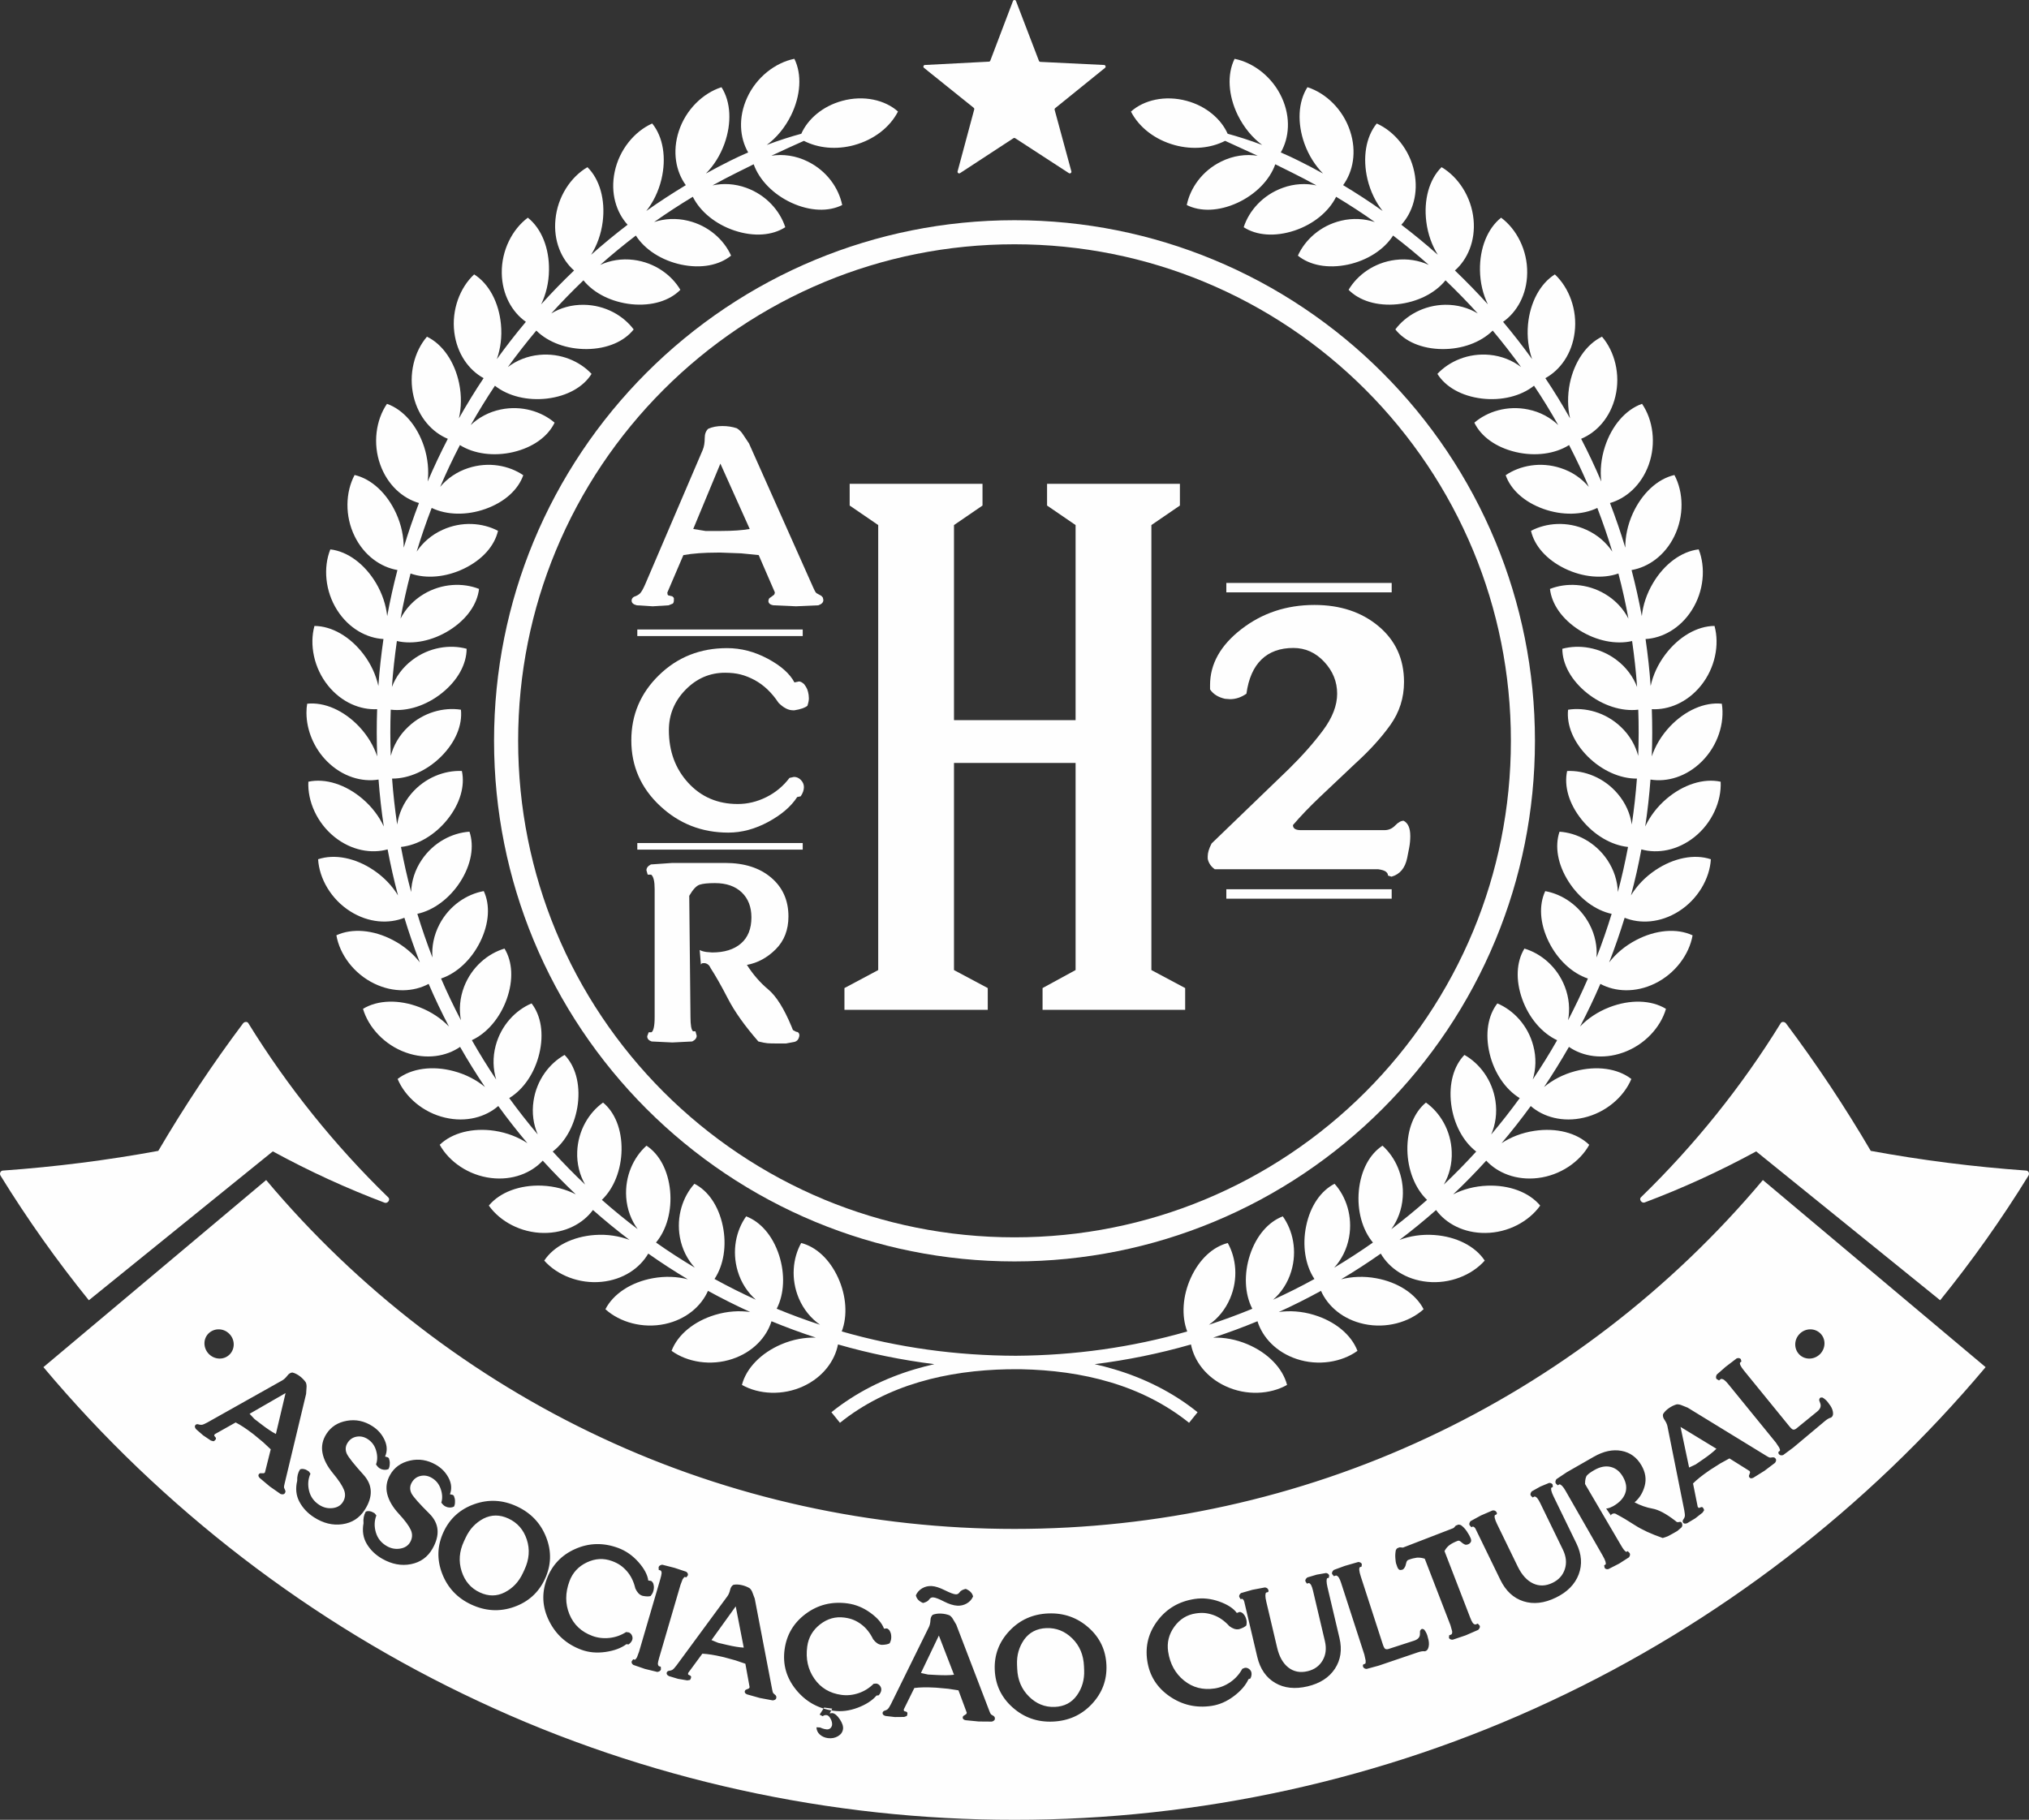
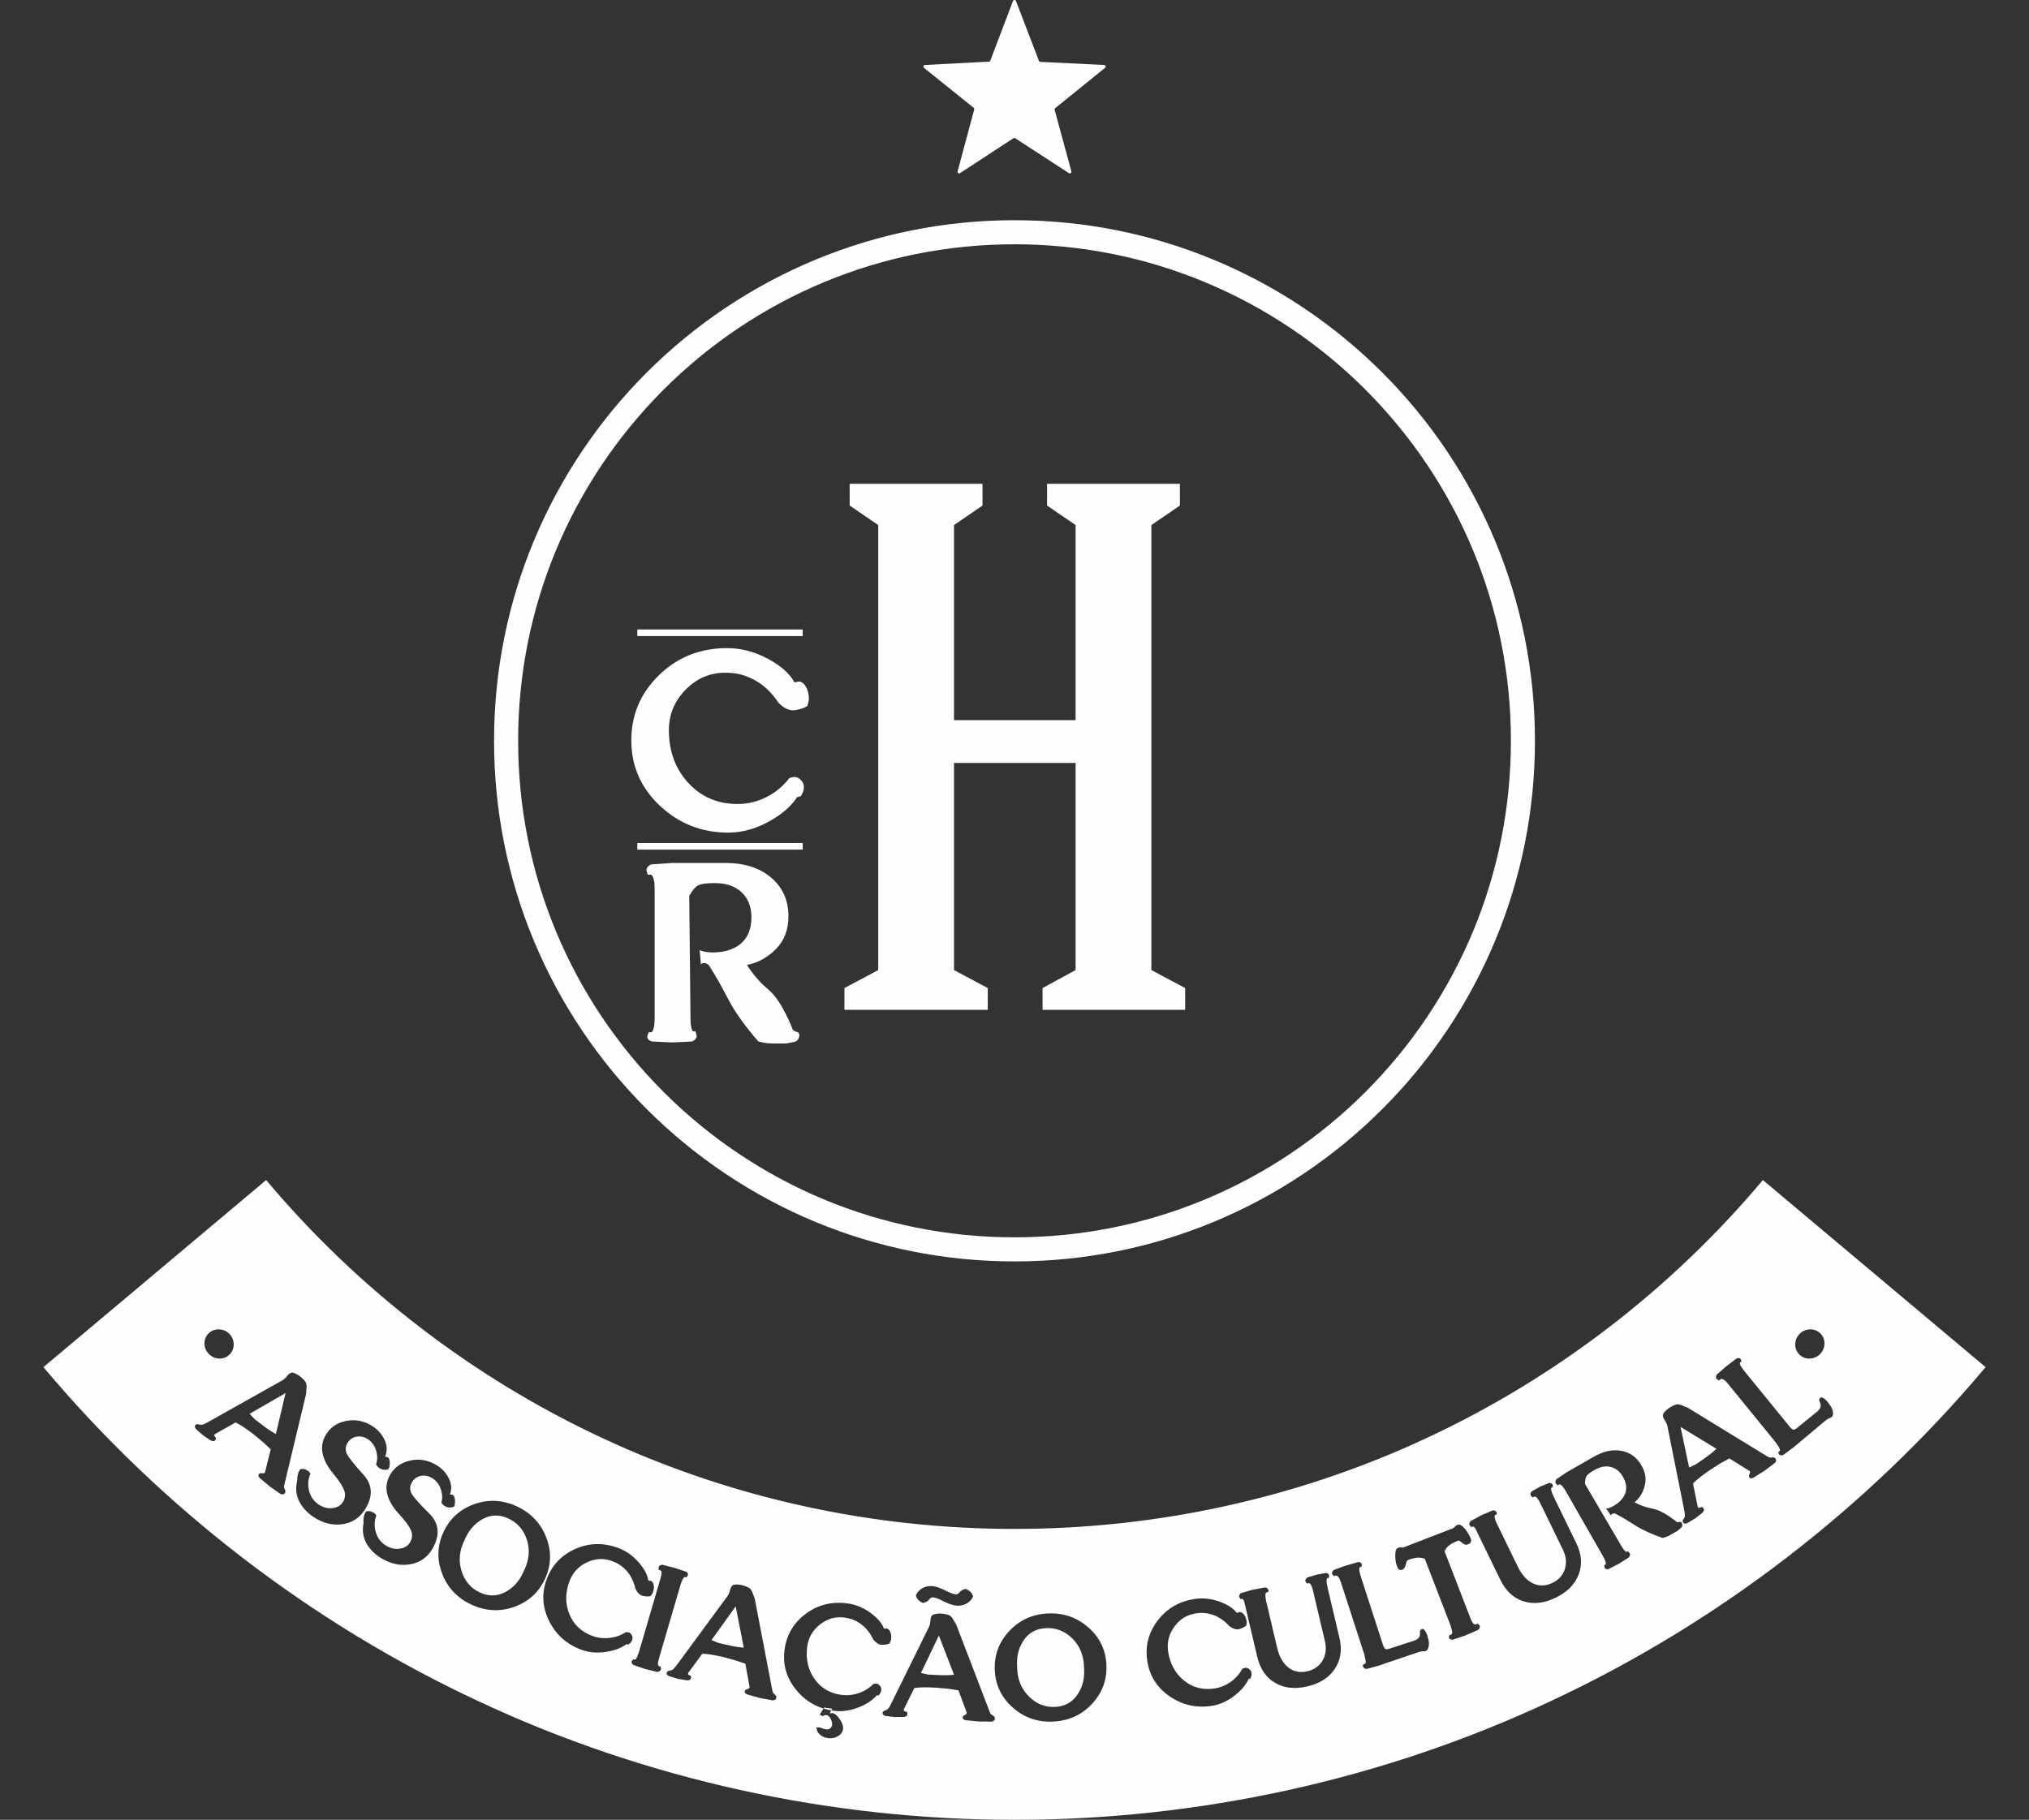
<svg xmlns="http://www.w3.org/2000/svg" xml:space="preserve" width="31.39mm" height="28.16mm" version="1.1" style="shape-rendering:geometricPrecision; text-rendering:geometricPrecision; image-rendering:optimizeQuality; fill-rule:evenodd; clip-rule:evenodd" viewBox="0 0 3124.82 2803.28">
  <rect x="0" y="0" width="3124.82" height="2803.28" fill="#333333" stroke="none" />
  <defs>
    <style type="text/css">
   
    .fil0 {fill:#FEFEFE}
    .fil1 {fill:#FEFEFE;fill-rule:nonzero}
   
  </style>
  </defs>
  <g id="Camada_x0020_1">
-     <path class="fil0" d="M1315.57 223.53c-27.89,7.58 -55.64,4.65 -77.51,-6.55 -14.54,6.59 -32.55,14.56 -50.12,22.92 17.84,-2.85 37.72,-0.26 56.16,8.96 29.37,14.46 47.62,40.85 52.96,67 -21,10.47 -49.26,9.74 -78.2,-3.52 -27.73,-12.84 -49.43,-34.84 -58.13,-59.3l-26.28 13.05c-12.48,6.24 -24.89,12.73 -37.11,19.51 16.28,-3.53 34.27,-2.73 52.01,3.73 30.75,11.12 51.84,35.37 60.04,60.67 -19.81,12.75 -47.97,15.16 -78.13,5.18 -28.85,-9.62 -52.78,-28.9 -64.25,-52.06 -20.32,12.27 -40.21,25.19 -59.59,38.92 15.85,-5.25 33.85,-6.41 52.1,-1.98 31.78,7.54 55.55,29.46 66.4,53.71 -18.25,14.81 -45.98,20.41 -77.07,13.78 -29.81,-6.41 -55.65,-22.92 -69.59,-44.7 -18.86,14.42 -37.2,29.5 -54.95,45.25 15.07,-6.97 32.99,-10.12 51.6,-7.74 32.37,4.08 58.38,23.15 71.91,46.07 -16.53,16.74 -43.5,25.35 -75.19,22.21 -30.32,-3.18 -57.8,-16.66 -74.06,-36.81 -17.14,16.41 -33.68,33.42 -49.61,51.03 14.22,-8.65 31.62,-13.65 50.38,-13.34 32.73,0.51 60.56,16.57 76.57,37.94 -14.55,18.42 -40.49,29.92 -72.25,30.25 -30.5,0.23 -59.35,-10.23 -77.69,-28.49 -15.25,18.21 -29.88,36.94 -43.76,56.19 13.19,-10.12 29.97,-17.01 48.59,-18.77 32.63,-3.1 62,9.82 80.26,29.28 -12.4,19.93 -36.95,34.19 -68.47,38.02 -30.22,3.57 -60.11,-3.7 -80.35,-19.76 -13.18,19.72 -25.57,39.96 -37.29,60.63 11.97,-11.5 27.9,-20.25 46.25,-24.04 32.03,-6.62 62.7,2.98 82.93,20.29 -10.16,21.19 -32.9,38.07 -63.82,45.35 -29.63,6.88 -60.11,2.92 -81.99,-10.81 -10.93,21.05 -21.09,42.5 -30.39,64.37 10.67,-12.79 25.48,-23.2 43.3,-28.98 31.1,-10.15 62.71,-3.96 84.67,11.03 -7.75,22.12 -28.5,41.42 -58.47,52.02 -28.6,10.14 -59.35,9.6 -82.6,-1.64 -8.52,22.18 -16.28,44.61 -23.09,67.34 9.22,-13.87 22.75,-25.88 39.88,-33.58 29.63,-13.58 61.84,-10.87 85.35,1.54 -5.27,22.9 -23.69,44.3 -52.36,58.18 -27.39,13.26 -57.89,16.15 -82.34,7.58 -5.94,22.96 -11.2,46.12 -15.42,69.45 7.59,-14.77 19.72,-28.25 35.84,-37.81 28.07,-16.75 60.36,-17.65 85.08,-7.92 -2.68,23.29 -18.61,46.69 -45.56,63.64 -25.75,16.21 -55.8,22.49 -80.96,16.62 -3.34,23.51 -6.02,47.12 -7.66,70.8 5.94,-15.55 16.45,-30.23 31.44,-41.56 26,-19.76 57.96,-24.23 83.63,-17.31 -0.1,23.47 -13.35,48.5 -38.25,68.39 -23.78,18.94 -52.96,28.51 -78.63,25.44 -0.86,23.73 -0.86,47.45 0.08,71.19 4.14,-16.07 13.01,-31.87 26.79,-44.74 23.6,-22.53 54.95,-30.5 81.22,-26.4 2.49,23.42 -8.1,49.82 -30.57,72.24 -21.62,21.45 -49.61,34.08 -75.45,33.86 1.72,23.64 4.39,47.28 7.83,70.75 2.42,-16.45 9.57,-33.12 21.7,-47.4 21.18,-24.94 51.34,-36.23 77.95,-35.06 5,23 -2.59,50.3 -22.56,75.06 -19.12,23.65 -45.57,39.32 -71.24,41.95 4.31,23.28 9.56,46.46 15.67,69.4 0.53,-16.57 5.78,-33.98 16.3,-49.48 18.25,-27.14 47.02,-41.68 73.54,-43.4 7.5,22.26 3.02,50.17 -14.04,76.99 -16.45,25.62 -40.99,44.1 -66.23,49.53 6.89,22.74 14.73,45.17 23.24,67.29 -1.28,-16.57 2.08,-34.39 10.78,-51.02 15.15,-28.99 42.02,-46.6 68.29,-51.29 9.91,21.27 8.53,49.53 -5.51,78.07 -13.44,27.31 -35.75,48.4 -60.29,56.59 9.39,21.82 19.63,43.26 30.65,64.28 -3.18,-16.28 -1.8,-34.41 4.91,-51.84 11.89,-30.52 36.69,-51.02 62.19,-58.56 12.22,20.03 14.04,48.24 3.28,78.2 -10.34,28.64 -30.15,52.06 -53.58,62.92 11.72,20.63 24.2,40.82 37.46,60.54 -4.9,-15.89 -5.59,-34.01 -0.78,-52.09 8.45,-31.66 30.75,-54.77 55.3,-65.11 14.38,18.57 19.28,46.46 11.89,77.39 -7.06,29.62 -24.21,55.07 -46.33,68.47 13.95,19.19 28.58,37.89 43.92,56.02 -6.64,-15.21 -9.3,-33.16 -6.46,-51.72 4.82,-32.33 24.55,-57.79 47.79,-70.8 16.37,16.92 24.29,44.1 20.42,75.66 -3.88,30.18 -18.09,57.45 -38.67,73.16 16.02,17.58 32.64,34.53 49.87,50.86 -8.28,-14.42 -12.93,-31.94 -12.15,-50.68 1.3,-32.64 18.09,-60.2 39.79,-75.61 18.1,14.98 28.95,41.2 28.51,72.94 -0.52,30.49 -11.63,59.07 -30.31,76.95 17.82,15.72 36.18,30.75 55.12,45.09 -9.83,-13.44 -16.38,-30.36 -17.66,-49.05 -2.24,-32.64 11.38,-61.75 31.26,-79.5 19.64,12.93 33.25,37.73 36.35,69.42 2.84,30.31 -5.09,59.93 -21.71,79.75 19.39,13.7 39.36,26.61 59.78,38.75 -11.28,-12.23 -19.64,-28.33 -22.99,-46.81 -5.77,-32.17 4.56,-62.61 22.39,-82.42 20.92,10.67 37.2,33.8 43.67,64.98 6.19,29.8 1.53,60.12 -12.75,81.65 20.84,11.45 42.02,22.09 63.63,31.94 -12.48,-10.93 -22.56,-26.04 -27.89,-43.97 -9.39,-31.39 -2.5,-62.78 13.01,-84.43 21.96,8.34 40.74,29.48 50.63,59.72 9.39,28.93 8.17,59.63 -3.61,82.6 21.88,9.04 44.18,17.31 66.74,24.67 -13.6,-9.47 -25.32,-23.34 -32.63,-40.57 -12.75,-30.14 -9.39,-62.14 3.6,-85.38 22.83,5.84 43.76,24.8 56.94,53.73 12.57,27.69 14.72,58.37 5.51,82.52 86.99,25.02 176.9,37.24 267.83,37.46l0.27 0 0.26 0c89.48,-0.57 178.01,-12.75 263.71,-37.41 -9.23,-24.2 -7.08,-54.87 5.51,-82.57 13.17,-28.93 34.18,-47.88 56.92,-53.7 12.99,23.21 16.45,55.25 3.6,85.35 -7.31,17.22 -18.94,31.1 -32.63,40.57 22.56,-7.36 44.86,-15.58 66.84,-24.63 -11.89,-23.01 -13.1,-53.71 -3.71,-82.63 9.91,-30.24 28.69,-51.38 50.65,-59.72 15.5,21.64 22.47,53.08 13.08,84.43 -5.34,17.96 -15.41,33.04 -27.98,43.97 21.61,-9.83 42.89,-20.46 63.64,-31.91 -14.3,-21.52 -18.94,-51.93 -12.74,-81.69 6.46,-31.18 22.82,-54.3 43.74,-64.98 17.83,19.81 28.16,50.24 22.32,82.46 -3.36,18.44 -11.72,34.53 -22.92,46.81 20.33,-12.18 40.3,-25.1 59.69,-38.74 -16.54,-19.87 -24.55,-49.53 -21.71,-79.8 3.1,-31.7 16.7,-56.49 36.43,-69.42 19.81,17.75 33.5,46.9 31.17,79.55 -1.28,18.69 -7.83,35.61 -17.56,49.05 18.86,-14.35 37.28,-29.42 55.02,-45.1 -18.69,-17.92 -29.79,-46.5 -30.31,-76.99 -0.42,-31.74 10.43,-57.96 28.6,-72.94 21.7,15.41 38.5,42.96 39.7,75.61 0.78,18.73 -3.87,36.26 -12.14,50.68 17.31,-16.33 33.85,-33.28 49.86,-50.81 -20.5,-15.76 -34.79,-43.02 -38.58,-73.21 -3.87,-31.52 4.05,-58.73 20.42,-75.66 23.17,13.01 42.9,38.5 47.79,70.84 2.77,18.52 0.09,36.46 -6.55,51.72 15.34,-18.14 29.97,-36.82 43.92,-56.02 -22.03,-13.44 -39.25,-38.89 -46.32,-68.51 -7.41,-30.93 -2.5,-58.82 11.89,-77.39 24.54,10.34 46.93,33.46 55.29,65.11 4.91,18.09 4.13,36.26 -0.78,52.09 13.26,-19.71 25.83,-39.87 37.55,-60.5 -23.42,-10.9 -43.32,-34.32 -53.65,-62.96 -10.78,-29.91 -8.97,-58.17 3.26,-78.2 25.5,7.55 50.39,28.07 62.19,58.56 6.81,17.48 8.1,35.57 5,51.89 10.94,-21.06 21.18,-42.51 30.57,-64.3 -24.55,-8.26 -46.86,-29.32 -60.28,-56.62 -14.06,-28.54 -15.34,-56.79 -5.43,-78.03 26.17,4.65 53.13,22.31 68.28,51.3 8.7,16.57 11.98,34.39 10.69,50.97 8.61,-22.12 16.36,-44.56 23.33,-67.25 -25.33,-5.47 -49.86,-23.94 -66.24,-49.56 -17.13,-26.82 -21.61,-54.73 -14.04,-76.99 26.53,1.72 55.21,16.27 73.55,43.4 10.43,15.54 15.78,32.9 16.29,49.48 6.11,-22.91 11.28,-46.07 15.68,-69.4 -25.75,-2.63 -52.19,-18.3 -71.31,-41.95 -19.99,-24.76 -27.48,-52.06 -22.49,-75.06 26.61,-1.16 56.76,10.12 77.86,35.06 12.23,14.29 19.38,30.96 21.7,47.4 3.53,-23.47 6.12,-47.07 7.92,-70.75 -25.92,0.22 -53.92,-12.4 -75.53,-33.86 -22.48,-22.42 -32.98,-48.87 -30.48,-72.24 26.17,-4.1 57.52,3.87 81.21,26.4 13.69,12.87 22.56,28.67 26.78,44.74 0.87,-23.73 0.96,-47.45 0.09,-71.19 -25.67,3.07 -54.94,-6.5 -78.72,-25.44 -24.8,-19.89 -38.15,-44.92 -38.23,-68.39 25.65,-6.92 57.69,-2.45 83.62,17.31 14.98,11.33 25.58,26.01 31.52,41.56 -1.63,-23.68 -4.3,-47.29 -7.67,-70.8 -25.24,5.86 -55.29,-0.42 -81.04,-16.62 -26.86,-16.95 -42.8,-40.35 -45.47,-63.64 24.73,-9.73 57.01,-8.83 85.01,7.92 16.1,9.56 28.24,23.04 35.82,37.81 -4.22,-23.33 -9.39,-46.5 -15.41,-69.49 -24.37,8.61 -54.95,5.72 -82.34,-7.54 -28.59,-13.88 -47.02,-35.28 -52.28,-58.18 23.42,-12.41 55.64,-15.16 85.34,-1.59 17.15,7.74 30.66,19.76 39.89,33.63 -6.81,-22.74 -14.65,-45.21 -23.09,-67.34 -23.24,11.24 -54.08,11.79 -82.67,1.64 -29.97,-10.64 -50.73,-29.9 -58.48,-52.07 21.97,-14.94 53.67,-21.13 84.67,-10.98 17.91,5.72 32.64,16.24 43.32,28.98 -9.22,-21.87 -19.46,-43.31 -30.33,-64.41 -21.86,13.77 -52.35,17.73 -81.98,10.8 -30.91,-7.28 -53.74,-24.11 -63.9,-45.3 20.24,-17.31 50.9,-26.91 82.93,-20.29 18.43,3.75 34.27,12.54 46.25,24.04 -11.63,-20.68 -24.04,-40.96 -37.3,-60.68 -20.15,16.11 -50.12,23.38 -80.26,19.81 -31.61,-3.82 -56.08,-18.09 -68.56,-38.02 18.27,-19.46 47.71,-32.37 80.28,-29.33 18.69,1.77 35.47,8.66 48.57,18.82 -13.87,-19.25 -28.42,-37.99 -43.66,-56.19 -18.44,18.26 -47.29,28.76 -77.69,28.49 -31.87,-0.33 -57.71,-11.84 -72.25,-30.3 15.92,-21.31 43.83,-37.38 76.55,-37.94 18.69,-0.26 36.18,4.74 50.39,13.39 -15.94,-17.61 -32.56,-34.62 -49.7,-51.06 -16.27,20.18 -43.74,33.67 -74.05,36.84 -31.61,3.15 -58.64,-5.47 -75.18,-22.21 13.51,-22.92 39.52,-42.04 71.99,-46.07 18.6,-2.38 36.42,0.78 51.5,7.7 -17.74,-15.71 -36.09,-30.82 -54.95,-45.25 -13.95,21.79 -39.78,38.34 -69.49,44.75 -31.17,6.58 -58.91,1.04 -77.17,-13.78 10.94,-24.25 34.62,-46.17 66.4,-53.75 18.26,-4.44 36.35,-3.19 52.1,2.02 -19.28,-13.79 -39.27,-26.7 -59.59,-38.92 -11.45,23.16 -35.4,42.5 -64.16,52.06 -30.24,9.98 -58.4,7.58 -78.2,-5.18 8.17,-25.31 29.36,-49.59 60.11,-60.67 17.65,-6.46 35.74,-7.22 52.02,-3.73 -12.32,-6.78 -24.64,-13.31 -37.21,-19.51l-26.28 -13.05c-8.61,24.41 -30.39,46.46 -58.12,59.3 -28.85,13.26 -57.19,14 -78.2,3.48 5.34,-26.1 23.59,-52.53 52.97,-66.96 18.51,-9.22 38.32,-11.81 56.23,-8.91l-50.12 -23.01c-21.96,11.24 -49.69,14.17 -77.6,6.59 -30.84,-8.44 -55.21,-27.77 -67.43,-51.68 19.81,-17.82 52.62,-25.57 86.03,-16.45 30.15,8.18 52.89,28.12 62.87,50.6 15.59,4.22 34.62,10.24 53.22,17.31 -14.8,-10.9 -27.89,-26.49 -37.46,-45.65 -14.89,-30.36 -16.95,-63.04 -5.07,-87.06 29.45,5.89 58.46,28.24 72.85,59.98 13.96,30.62 11.28,61.75 -1.72,84.24 10.16,4.35 19.46,8.7 27.13,12.57 12.83,6.32 25.49,13 37.99,19.94 -11.89,-12.07 -21.96,-27.61 -28.6,-45.91 -11.45,-31.83 -9.91,-64.5 4.56,-87.11 28.69,9.18 54.95,34.57 65.72,67.7 10.5,31.86 4.48,62.35 -10.77,83.19 20.76,12.52 41.17,25.75 60.89,39.79 -10.51,-13.23 -18.78,-29.8 -23.34,-48.71 -7.84,-32.99 -2.76,-65.15 14.21,-86.04 27.39,12.22 50.74,40.4 57.79,74.45 6.9,32.77 -2.49,62.48 -19.89,81.52 19.3,14.73 38.08,30.14 56.15,46.24 -8.95,-14.33 -15.32,-31.7 -17.73,-51.02 -4.21,-33.59 4.4,-65.02 23.5,-83.93 25.84,15.16 45.91,45.73 49.27,80.4 3.28,33.2 -9.39,61.83 -28.68,78.75 17.48,16.8 34.45,34.2 50.73,52.15 -7.41,-15.29 -11.89,-33.15 -12.14,-52.66 -0.52,-33.8 11.54,-64.16 32.55,-80.82 24.11,17.91 40.74,50.46 40.14,85.25 -0.35,33.47 -16.03,60.42 -37.12,75.19 15.58,18.57 30.48,37.72 44.7,57.4 -5.6,-16.02 -8.09,-34.22 -6.29,-53.7 3.28,-33.68 18.62,-62.53 41.35,-76.77 21.87,20.45 34.87,54.63 30.48,89.21 -4.05,33.2 -22.49,58.27 -45.14,70.62 13.53,20.15 26.19,40.86 38.08,61.96 -3.79,-16.49 -4.23,-34.96 -0.36,-54.03 6.89,-33.11 25.41,-60.16 49.53,-71.83 19.55,22.76 28.76,58.19 20.59,92.07 -7.74,32.6 -28.85,55.43 -52.71,65.23 11.2,21.54 21.52,43.46 31,65.8 -1.97,-16.79 -0.34,-35.23 5.68,-53.74 10.51,-32.21 31.71,-56.97 57.1,-65.93 16.97,24.77 22.05,61.01 10.33,93.79 -11.36,31.52 -34.87,51.93 -59.68,59.03 8.7,22.65 16.62,45.55 23.6,68.81 -0.18,-16.92 3.53,-35.05 11.55,-52.79 14.13,-30.83 37.8,-53.09 64.07,-59.17 14.13,26.53 15.15,63.14 -0.18,94.35 -14.72,30.09 -40.39,47.75 -65.79,52.05 6.11,23.47 11.45,47.17 15.76,71.01 1.72,-16.82 7.4,-34.44 17.4,-51.2 17.31,-29.06 43.48,-48.52 70.18,-51.67 11.03,27.89 8.1,64.42 -10.67,93.74 -17.91,28.24 -45.47,42.97 -71.14,44.4 3.44,24.02 6.2,48.14 7.82,72.34 3.54,-16.53 11.11,-33.42 22.92,-48.96 20.5,-26.96 48.57,-43.41 75.45,-43.58 7.92,28.93 0.95,64.86 -20.93,91.94 -21.01,26.05 -49.87,37.67 -75.63,36.3 0.87,24.24 0.87,48.49 -0.08,72.72 5.42,-16.05 14.72,-31.98 28.08,-46.16 23.33,-24.5 53.05,-37.81 79.83,-34.96 4.65,29.59 -6.11,64.43 -30.83,88.93 -23.69,23.63 -53.66,32.08 -79.06,27.89 -1.81,24.16 -4.47,48.27 -8.09,72.26 7.15,-15.33 18.17,-30.18 32.98,-42.77 25.83,-21.91 56.92,-31.86 83.19,-26.17 1.46,29.92 -13.17,63.51 -40.39,85.22 -26.18,20.88 -56.93,25.96 -81.73,19.02 -4.4,23.82 -9.74,47.49 -16.03,70.92 8.79,-14.46 21.36,-27.98 37.55,-38.88 28.09,-18.89 60.11,-25.39 85.52,-16.82 -1.8,29.96 -20.15,61.7 -49.53,80.26 -28.32,17.91 -59.42,19.51 -83.26,9.87 -7.16,23.21 -15.08,46.16 -23.86,68.72 10.33,-13.39 24.37,-25.44 41.68,-34.44 29.97,-15.72 62.53,-18.56 86.81,-7.23 -5.16,29.54 -26.87,59.07 -58.14,74.27 -30.13,14.64 -61.23,12.75 -83.88,0.53 -9.56,22.26 -20.06,44.17 -31.26,65.65 11.71,-12.17 26.96,-22.6 45.14,-29.66 31.6,-12.24 64.25,-11.5 87.15,2.45 -8.36,28.81 -33.25,55.77 -66.06,67.34 -31.52,11.24 -62.18,5.95 -83.37,-8.74 -12.06,21.06 -24.8,41.69 -38.32,61.84 13,-10.85 29.27,-19.51 48.13,-24.5 32.73,-8.66 65.1,-4.35 86.3,12.1 -11.54,27.68 -39.19,51.68 -73.04,59.55 -32.63,7.68 -62.52,-0.96 -81.9,-17.86 -14.3,19.58 -29.28,38.7 -44.96,57.22 14.13,-9.3 31.35,-16.15 50.65,-19.02 33.41,-5.06 65.1,2.88 84.4,21.52 -14.47,26.22 -44.62,47.06 -79.15,51.16 -33.25,4 -62.01,-7.83 -79.49,-26.79 -16.28,17.92 -33.24,35.28 -50.9,51.93 15.07,-7.71 32.89,-12.57 52.35,-13.35 33.86,-1.29 64.43,9.99 81.65,30.66 -17.4,24.47 -49.53,41.9 -84.31,42.15 -33.5,0.39 -60.79,-14.54 -76.04,-35.3 -18.18,16.02 -36.95,31.39 -56.32,46.03 15.84,-5.99 34.1,-8.95 53.56,-7.55 33.68,2.38 62.96,17.01 77.69,39.41 -19.89,22.39 -53.74,36.22 -88.36,32.69 -33.34,-3.28 -58.82,-21.15 -71.74,-43.46 -19.8,13.95 -40.21,27.14 -61.06,39.57 16.46,-4.21 34.89,-5.11 54.08,-1.58 33.25,6.07 60.72,23.81 72.95,47.7 -22.3,20.12 -57.52,30.06 -91.54,22.79 -32.72,-6.93 -56.15,-27.52 -66.49,-51.12 -21.27,11.68 -42.96,22.56 -65.01,32.6 16.78,-2.37 35.22,-1.25 53.91,4.4 32.38,9.69 57.7,30.35 67.26,55.46 -24.38,17.56 -60.56,23.5 -93.53,12.57 -31.79,-10.55 -52.79,-33.55 -60.46,-58.19 -22.4,9.26 -45.14,17.7 -68.22,25.24 16.88,-0.51 35.15,2.68 53.06,10.3 31.09,13.21 53.99,36.55 60.72,62.56 -26.19,14.77 -62.72,16.71 -94.31,2.11 -30.48,-13.99 -48.75,-39.18 -53.66,-64.46 -48.49,13.99 -98.18,24.07 -148.31,30.36 9.98,2.24 19.99,4.86 29.79,7.78 46.34,13.7 90.78,35.66 128.68,66.27l-13.09 16.29c-35.66,-28.72 -77.44,-49.49 -121.52,-62.53 -44.19,-13.18 -90.43,-19.02 -136.86,-19.98l-6.19 0c-4.91,0.04 -9.82,0.04 -14.81,0.04 -46.34,0.95 -92.67,6.76 -136.85,19.94 -44.09,13.09 -85.87,33.81 -121.44,62.53l-13.17 -16.29c37.98,-30.61 82.33,-52.53 128.67,-66.27 9.91,-2.93 19.9,-5.54 29.88,-7.78 -50.12,-6.29 -99.91,-16.38 -148.4,-30.4 -4.9,25.32 -23.15,50.51 -53.57,64.5 -31.6,14.55 -68.2,12.66 -94.38,-2.15 6.71,-25.96 29.63,-49.31 60.71,-62.52 18.01,-7.68 36.17,-10.81 53.14,-10.34 -23.09,-7.54 -45.91,-15.94 -68.3,-25.2 -7.66,24.6 -28.68,47.67 -60.46,58.14 -32.98,10.98 -69.16,5.04 -93.45,-12.57 9.48,-25.06 34.8,-45.72 67.26,-55.46 18.69,-5.6 37.03,-6.72 53.83,-4.35 -22.04,-10.07 -43.75,-20.93 -65.01,-32.6 -10.34,23.6 -33.78,44.19 -66.5,51.12 -34.01,7.23 -69.25,-2.67 -91.45,-22.79 12.22,-23.89 39.7,-41.68 72.94,-47.74 19.2,-3.48 37.64,-2.59 54,1.62 -20.84,-12.43 -41.16,-25.62 -60.97,-39.61 -12.92,22.35 -38.5,40.23 -71.74,43.5 -34.62,3.48 -68.55,-10.25 -88.45,-32.69 14.81,-22.4 44.01,-37.03 77.77,-39.44 19.46,-1.37 37.64,1.58 53.49,7.58 -19.29,-14.64 -38.07,-30.01 -56.24,-46.08 -15.32,20.81 -42.63,35.74 -76.13,35.35 -34.78,-0.3 -66.91,-17.68 -84.22,-42.15 17.13,-20.67 47.79,-31.99 81.56,-30.71 19.46,0.78 37.28,5.69 52.35,13.4 -17.57,-16.65 -34.53,-34.02 -50.89,-51.93 -17.49,18.95 -46.25,30.79 -79.49,26.79 -34.53,-4.14 -64.6,-24.94 -79.16,-51.2 19.3,-18.61 50.99,-26.54 84.49,-21.53 19.3,2.93 36.43,9.78 50.56,19.07 -15.68,-18.52 -30.66,-37.64 -44.88,-57.27 -19.46,16.95 -49.35,25.62 -81.98,17.91 -33.85,-7.87 -61.5,-31.87 -73.04,-59.59 21.27,-16.41 53.65,-20.76 86.3,-12.06 18.86,4.99 35.22,13.69 48.22,24.46 -13.51,-20.11 -26.35,-40.74 -38.33,-61.8 -21.18,14.69 -51.93,19.98 -83.44,8.74 -32.73,-11.63 -57.62,-38.54 -66.06,-67.34 22.92,-13.95 55.64,-14.69 87.16,-2.45 18.17,7.06 33.41,17.48 45.2,29.66 -11.29,-21.48 -21.7,-43.39 -31.26,-65.65 -22.74,12.22 -53.83,14.12 -83.89,-0.53 -31.35,-15.2 -53.06,-44.74 -58.22,-74.32 24.37,-11.28 56.93,-8.44 86.91,7.28 17.3,9 31.25,21.05 41.58,34.44 -8.77,-22.6 -16.69,-45.5 -23.75,-68.72 -23.95,9.65 -55.04,8.04 -83.29,-9.87 -29.46,-18.56 -47.79,-50.29 -49.6,-80.26 25.49,-8.57 57.54,-2.07 85.52,16.82 16.19,10.9 28.76,24.42 37.55,38.88 -6.2,-23.42 -11.54,-47.1 -16.02,-70.92 -24.81,6.94 -55.55,1.85 -81.64,-19.02 -27.22,-21.75 -41.86,-55.3 -40.4,-85.22 26.18,-5.68 57.35,4.26 83.1,26.14 14.9,12.61 25.92,27.47 33.07,42.85 -3.61,-23.99 -6.28,-48.15 -8.09,-72.31 -25.48,4.19 -55.46,-4.26 -79.15,-27.89 -20.66,-20.59 -31.69,-48.45 -31.86,-74.37l0 -1.08c0,-4.61 0.34,-9.09 1.1,-13.48 26.72,-2.85 56.42,10.46 79.76,34.96 13.35,14.18 22.74,30.11 28.08,46.16 -0.87,-24.23 -0.96,-48.48 -0.09,-72.72 -25.75,1.37 -54.6,-10.24 -75.63,-36.3 -21.78,-27.05 -28.85,-63.01 -20.93,-91.89 26.88,0.12 55.04,16.57 75.54,43.53 11.8,15.54 19.28,32.42 22.92,48.96 1.63,-24.2 4.38,-48.32 7.83,-72.34 -25.75,-1.42 -53.22,-16.16 -71.23,-44.4 -18.7,-29.33 -21.71,-65.85 -10.59,-93.69 26.7,3.1 52.79,22.56 70.19,51.62 9.98,16.75 15.59,34.37 17.39,51.2 4.31,-23.84 9.65,-47.53 15.76,-71.01 -25.39,-4.3 -51.16,-21.96 -65.88,-52.05 -15.33,-31.21 -14.21,-67.82 -0.09,-94.35 26.18,6.08 49.96,28.34 64,59.17 8.08,17.74 11.71,35.87 11.62,52.79 6.89,-23.21 14.9,-46.16 23.51,-68.81 -24.8,-7.1 -48.31,-27.52 -59.6,-59.03 -11.8,-32.73 -6.62,-69.03 10.34,-93.74 25.33,8.91 46.5,33.72 57.09,65.88 5.94,18.51 7.58,36.94 5.6,53.74 9.48,-22.3 19.9,-44.23 31,-65.75 -23.85,-9.83 -44.95,-32.68 -52.71,-65.28 -8.08,-33.85 1.04,-69.32 20.59,-92.02 24.2,11.63 42.64,38.67 49.53,71.78 3.96,19.07 3.44,37.55 -0.34,54.03 11.96,-21.09 24.53,-41.81 38.06,-61.96 -22.65,-12.35 -40.99,-37.42 -45.13,-70.62 -4.31,-34.58 8.61,-68.77 30.57,-89.19 22.66,14.22 38.07,43.11 41.25,76.79 1.9,19.42 -0.69,37.67 -6.29,53.7 14.22,-19.69 29.12,-38.85 44.7,-57.45 -21.09,-14.77 -36.68,-41.72 -37.12,-75.15 -0.51,-34.78 16.12,-67.38 40.14,-85.25 21.01,16.62 33.16,47.02 32.56,80.78 -0.18,19.55 -4.74,37.42 -12.07,52.71 16.28,-18 33.16,-35.4 50.72,-52.15 -19.37,-16.97 -32.03,-45.6 -28.67,-78.8 3.28,-34.62 23.33,-65.23 49.26,-80.35 19.04,18.85 27.74,50.33 23.51,83.88 -2.41,19.37 -8.87,36.68 -17.82,51.02 18.17,-16.06 36.85,-31.51 56.15,-46.24 -17.4,-19.04 -26.79,-48.75 -19.89,-81.47 7.07,-34.07 30.4,-62.28 57.79,-74.5 16.96,20.89 22.05,53.05 14.21,86.04 -4.56,18.9 -12.83,35.48 -23.33,48.74 19.8,-14.07 40.13,-27.26 60.88,-39.78 -15.25,-20.89 -21.18,-51.43 -10.76,-83.23 10.76,-33.08 37.11,-58.52 65.71,-67.66 14.47,22.58 16.01,55.25 4.56,87.07 -6.62,18.3 -16.62,33.85 -28.58,45.91 12.57,-6.94 25.14,-13.57 37.97,-19.94 7.68,-3.87 17.06,-8.22 27.14,-12.57 -13.01,-22.44 -15.67,-53.58 -1.63,-84.24 14.37,-31.69 43.39,-54.08 72.77,-59.98 11.89,24.02 9.81,56.7 -5.09,87.06 -9.47,19.21 -22.65,34.8 -37.46,45.65 18.6,-7.07 37.72,-13.09 53.22,-17.26 9.99,-22.53 32.72,-42.47 62.95,-50.65 33.33,-9.13 66.15,-1.37 85.95,16.42 -12.22,23.93 -36.59,43.26 -67.43,51.71z" />
    <path class="fil1" d="M995.62 574.21c73.98,-73.98 162.25,-133.57 260.28,-174.17 94.55,-39.19 198.07,-60.81 306.51,-60.81 108.51,0 212.02,21.62 306.51,60.81 98.08,40.6 186.36,100.19 260.26,174.17 73.89,73.89 133.4,162.22 174.05,260.39 39.18,94.52 60.72,198.09 60.72,306.56 0,108.52 -21.54,212.08 -60.72,306.6 -40.65,98.17 -100.16,186.49 -174.05,260.35 -73.89,74.01 -162.17,133.57 -260.26,174.22 -94.49,39.19 -198,60.81 -306.51,60.81 -108.44,0 -211.96,-21.62 -306.51,-60.81 -98.03,-40.65 -186.29,-100.24 -260.28,-174.22 -73.8,-73.85 -133.4,-162.17 -174.05,-260.35 -39.09,-94.52 -60.7,-198.08 -60.7,-306.6 0,-108.47 21.61,-212.04 60.7,-306.56 40.65,-98.16 100.24,-186.49 174.05,-260.39zm274.47 -139.98l0 0c-93.52,38.79 -177.75,95.59 -248.19,166.09 -70.54,70.57 -127.38,154.81 -166.06,248.37 -37.28,89.99 -57.87,188.77 -57.87,292.47 0,103.73 20.59,202.51 57.87,292.56 38.67,93.53 95.52,177.74 166.06,248.33 70.44,70.44 154.68,127.29 248.19,166.09 90.01,37.29 188.79,57.88 292.31,57.88 103.6,0 202.38,-20.59 292.29,-57.88 93.62,-38.79 177.84,-95.61 248.28,-166.09 70.54,-70.59 127.29,-154.81 166.06,-248.33 37.28,-90.05 57.87,-188.83 57.87,-292.56 0,-103.7 -20.59,-202.48 -57.87,-292.51 -38.76,-93.53 -95.52,-177.76 -166.06,-248.33 -70.44,-70.5 -154.67,-127.33 -248.28,-166.09 -89.91,-37.34 -188.69,-57.93 -292.29,-57.93 -103.52,0 -202.3,20.59 -292.31,57.93z" />
    <path class="fil0" d="M1564.73 1.62l35.31 92.12c0.34,0.9 1.2,1.53 2.24,1.58l98.09 4.78c1.03,0.09 1.89,0.74 2.24,1.72 0.35,1.05 0,2.08 -0.78,2.72l-76.73 62.06c-0.78,0.64 -1.12,1.62 -0.87,2.58l25.75 94.78c0.26,1.04 -0.09,2.06 -0.96,2.68 -0.86,0.6 -1.97,0.64 -2.84,0.07l-82.68 -53.78c-0.86,-0.56 -1.88,-0.56 -2.75,0l-82.16 53.74c-0.87,0.61 -1.99,0.57 -2.85,-0.03 -0.87,-0.62 -1.2,-1.69 -0.96,-2.68l25.59 -95.3c0.26,-0.99 0,-1.94 -0.78,-2.59l-76.57 -61.53c-0.85,-0.64 -1.11,-1.72 -0.78,-2.72 0.26,-0.99 1.12,-1.67 2.24,-1.72l98.53 -5.13c0.95,-0.03 1.81,-0.64 2.15,-1.58l34.88 -91.77c0.43,-0.99 1.28,-1.62 2.33,-1.62 1.1,0 1.97,0.6 2.32,1.62z" />
-     <path class="fil0" d="M1888.64 897.98l254.66 0 0 14.51 -254.66 0 0 -14.51zm0 471.83l0 0 254.66 0 0 14.55 -254.66 0 0 -14.55z" />
    <path class="fil0" d="M981.5 969.68l254.75 0 0 10.12 -254.75 0 0 -10.12zm0 328.96l0 0 254.75 0 0 10.15 -254.75 0 0 -10.15z" />
    <polygon class="fil1" points="1308.56,778.75 1308.56,745.26 1513.14,745.26 1513.14,778.75 1469.22,808.82 1469.22,1109.38 1656.49,1109.38 1656.49,808.82 1612.56,778.75 1612.56,745.26 1817.15,745.26 1817.15,778.75 1773.23,808.82 1773.23,1494.3 1825.25,1522.04 1825.25,1555.54 1605.63,1555.54 1605.63,1522.04 1656.49,1494.3 1656.49,1175.25 1469.22,1175.25 1469.22,1494.3 1521.23,1522.04 1521.23,1555.54 1300.51,1555.54 1300.51,1522.04 1352.52,1494.3 1352.52,808.82 " />
    <path class="fil0" d="M2714.97 1817.78l343.03 288.21c-182.42,217.32 -412.44,394.48 -670.13,514.67 -257.42,120.74 -542.31,182.87 -825.47,182.61 -283.17,0.26 -568.07,-61.87 -825.4,-182.61 -257.67,-120.19 -487.72,-297.35 -670.13,-514.67l343.03 -288.21c140.81,167.77 318.48,304.45 516.64,396.9 198.18,92.88 416.58,140.64 635.85,140.51 219.34,0.13 437.66,-47.63 635.83,-140.51 198.25,-92.45 375.93,-229.13 516.73,-396.9zm-2276.41 482.63c-1.27,1.65 -3.42,1.99 -6.43,1.01l-16.6 -11.6 -15.5 -13.02c-2.22,-2.27 -2.65,-4.3 -1.28,-6.08l1.45 -1.15c0.93,-0.23 1.62,-0.26 2.07,-0.11l3.37 0.04c0.66,0.13 1.45,-0.3 2.39,-1.27l8.93 -35.64 -11.68 -10.94 -14.04 -11.61 -2.49 -1.92c-9.64,-7.39 -18.23,-13.03 -25.82,-16.92l-32.1 18.05 -0.89 1.58 -0.03 0.84 2.4 2.97c0.26,0.96 0.34,1.71 0.18,2.16l-1.23 1.6c-0.73,0.96 -1.55,1.54 -2.49,1.78l-3.98 -1.09 -11.96 -8.03 -10.87 -9.47c-2.04,-2.51 -2.42,-4.6 -1.14,-6.26 0.82,-1.07 2.04,-1.55 3.65,-1.44 2.57,0.84 4.7,1.14 6.37,0.93 1.68,-0.22 4.47,-1.39 8.35,-3.51l115.5 -64.91c2.69,-1.52 5.35,-4.02 7.99,-7.46 2.18,-2.87 4.7,-4.42 7.56,-4.69 3.97,0.97 7.86,2.91 11.67,5.83 3.68,2.83 6.72,6 9.11,9.54 0.97,2.43 1.31,5.06 1.04,7.87l-0.64 9.71 -33.19 138.52c-0.72,2.66 -0.99,4.62 -0.83,5.87l2.06 4.7 0.12 2.07 -1.02 2.06zm-13.67 -91.48l14.91 -62.99 -55.41 31.93 7.64 8.13 11.42 8.75c8.23,6.31 15.37,11.04 21.44,14.19zm136.78 116.98c-8.12,12.58 -19.59,19.93 -34.41,22.05 -14.83,2.11 -29.42,-1.45 -43.77,-10.72 -9.82,-6.33 -17.28,-14.31 -22.4,-23.93 -5.11,-9.63 -6.23,-20.39 -3.38,-32.26 -0.26,-6.77 1.18,-12.61 4.35,-17.52 2.14,-1.12 5.04,-1.04 8.67,0.24l2.58 1.39 2.45 1.58 2.36 3.39c-3.65,8.16 -4.38,16.87 -2.16,26.15 2.22,9.28 7.49,16.59 15.79,21.94 6.3,4.07 13.05,5.7 20.25,4.91 7.2,-0.8 12.5,-3.83 15.91,-9.12 3.81,-5.92 4.48,-12.12 1.99,-18.65 -2.49,-6.5 -8.16,-15.11 -17.03,-25.82 -8.86,-10.71 -14.28,-21.19 -16.22,-31.45 -1.94,-10.26 0.1,-20.04 6.1,-29.36 7.07,-10.95 17.54,-17.66 31.43,-20.11 13.88,-2.46 27.05,0.33 39.52,8.37 8.43,5.44 14.66,12.57 18.68,21.41 4.02,8.83 4.23,17.26 0.67,25.3l4.51 1.3 1.44 1.47c0.36,1.11 0.7,2.45 1.04,4 0.33,1.55 0.39,3.33 0.17,5.33 -0.12,2.96 -0.79,5.38 -2.01,7.27 -3.18,1.33 -6.62,1.43 -10.34,0.28l-3.26 -1.56c-1.89,-1.22 -3.73,-3.22 -5.51,-5.96 2.35,-6.15 2.44,-13.14 0.27,-20.95 -2.17,-7.81 -6.53,-13.85 -13.08,-18.07 -5.42,-3.49 -11.07,-4.74 -16.97,-3.73 -5.9,1.01 -10.57,4.15 -13.98,9.44 -3.41,5.29 -3.83,10.9 -1.24,16.85 2.75,5.69 11.31,16.47 25.67,32.33 14.36,15.87 15.01,33.93 1.94,54.2zm104.42 59.68c-7.43,13.01 -18.48,20.97 -33.16,23.89 -14.69,2.92 -29.45,0.15 -44.29,-8.31 -10.14,-5.79 -18.04,-13.36 -23.66,-22.7 -5.63,-9.33 -7.34,-20 -5.14,-32.02 -0.63,-6.75 0.5,-12.65 3.38,-17.73 2.08,-1.23 4.98,-1.3 8.67,-0.23l2.65 1.24 2.54 1.45 2.54 3.26c-3.21,8.35 -3.45,17.09 -0.74,26.23 2.73,9.14 8.38,16.16 16.97,21.06 6.5,3.7 13.33,4.97 20.48,3.78 7.14,-1.18 12.26,-4.51 15.38,-9.97 3.49,-6.11 3.82,-12.35 0.98,-18.72 -2.84,-6.36 -8.97,-14.65 -18.41,-24.86 -9.45,-10.21 -15.4,-20.4 -17.91,-30.52 -2.5,-10.14 -1,-20.02 4.5,-29.66 6.46,-11.32 16.55,-18.58 30.28,-21.78 13.73,-3.21 27.03,-1.13 39.92,6.21 8.72,4.98 15.32,11.76 19.81,20.36 4.5,8.61 5.18,17.01 2.05,25.23l4.57 1.06 1.53 1.39c0.41,1.1 0.83,2.41 1.23,3.95 0.43,1.52 0.59,3.3 0.47,5.31 0.04,2.95 -0.5,5.4 -1.61,7.36 -3.1,1.5 -6.54,1.79 -10.31,0.84l-3.34 -1.38c-1.95,-1.11 -3.89,-3 -5.82,-5.65 2.01,-6.26 1.72,-13.24 -0.87,-20.93 -2.6,-7.69 -7.29,-13.47 -14.05,-17.32 -5.59,-3.2 -11.32,-4.13 -17.16,-2.81 -5.84,1.32 -10.32,4.72 -13.44,10.18 -3.12,5.47 -3.23,11.1 -0.32,16.89 3.05,5.53 12.18,15.83 27.39,30.89 15.21,15.06 16.84,33.06 4.89,54.01zm173.04 46.93c-9.68,20.78 -25.5,35.05 -47.47,42.84 -21.97,7.78 -43.96,6.55 -65.95,-3.7 -21.46,-9.99 -36.37,-25.87 -44.76,-47.61 -8.37,-21.75 -7.66,-43.15 2.15,-64.21 9.68,-20.78 25.49,-35.05 47.47,-42.84 21.96,-7.77 43.81,-6.6 65.53,3.51 21.6,10.06 36.63,25.95 45.11,47.66 8.48,21.71 7.78,43.16 -2.08,64.35zm-33.94 -9.11l2.57 -5.51c7.33,-15.75 8.52,-31.18 3.55,-46.31 -4.98,-15.12 -14.37,-25.91 -28.26,-32.38 -13.34,-6.21 -26.21,-6.17 -38.56,0.14 -5.94,3.18 -11.23,7.16 -15.79,11.99 -4.56,4.81 -8.41,10.62 -11.58,17.4l-2.66 5.7c-7.21,15.49 -8.38,30.85 -3.47,46.11 4.93,15.26 14.22,26.08 27.97,32.48 13.34,6.22 26.17,6.16 38.47,-0.18 12.32,-6.32 21.56,-16.14 27.76,-29.45zm200.42 29.28c-0.62,1.68 -1.81,3.63 -3.59,5.86 -2.74,0.9 -6.85,0.82 -12.36,-0.26l-1.26 -0.47c-3.94,-1.45 -7.24,-5.07 -9.9,-10.84 -2.54,-10.84 -6.97,-19.82 -13.28,-26.95 -3.16,-3.55 -6.48,-6.55 -9.98,-8.96 -3.5,-2.41 -7.71,-4.52 -12.63,-6.34 -12.92,-4.78 -25.87,-4.09 -38.85,2.05 -12.97,6.15 -21.89,15.84 -26.77,29.05 -6.59,17.84 -6.62,34.76 -0.07,50.76 6.55,15.99 18.33,27.13 35.33,33.41 8.29,3.07 17.05,4.11 26.27,3.13 9.23,-0.99 17.82,-4.01 25.75,-9.07l4.1 0.57c2.25,0.83 3.89,2.44 4.93,4.82 1.04,2.37 1.13,4.69 0.31,6.94 -0.94,2.53 -2.81,4.79 -5.61,6.79l-3.19 -0.47c-8.16,6.1 -18.94,10.1 -32.34,12.02 -13.41,1.91 -25.8,0.78 -37.18,-3.43 -22.48,-8.3 -39,-23.04 -49.56,-44.18 -10.55,-21.14 -11.81,-42.61 -3.76,-64.39 8,-21.64 22.65,-37.2 43.95,-46.65 21.29,-9.47 43.33,-9.98 66.1,-1.58 11.81,4.36 22.19,11.6 31.16,21.69 8.96,10.1 14.03,19.6 15.22,28.5l3.19 0.46 0.92 0.1c1.27,0.47 2.46,1.79 3.57,3.96 0.64,2.14 0.98,3.94 1,5.4 0.03,1.44 -0.16,3.14 -0.55,5.07l-0.89 3.03zm12.26 119.05c-0.6,2.02 -2.44,3.28 -5.55,3.77l-19.01 -4.63 -17.87 -6.16c-2.33,-1.61 -3.19,-3.5 -2.55,-5.66l2.29 -3.07 2.38 0.7c1,-0.18 2.13,-1.4 3.41,-3.68l3.24 -8.66 32.73 -111.93c1.13,-3.89 1.79,-6.78 1.95,-8.68 0.17,-1.91 -0.29,-3.4 -1.37,-4.51l-3.03 -0.88 -0.15 -4.26c0.59,-2.02 2.44,-3.27 5.55,-3.76l18.95 4.84 17.92 5.94c2.33,1.62 3.19,3.51 2.56,5.67l-2.31 3.07 -2.37 -0.69c-0.85,0.22 -2,1.51 -3.48,3.9l-3.17 8.43 -32.73 111.94c-1.3,4.45 -1.98,7.46 -2.05,9 -0.06,1.53 0.43,2.94 1.47,4.17l3.03 0.89 0.16 4.25zm177.68 44.04c-0.47,2.03 -2.29,3.24 -5.45,3.57l-19.9 -3.73 -19.49 -5.49c-2.96,-1.14 -4.18,-2.82 -3.66,-5.02l0.85 -1.64c0.76,-0.6 1.36,-0.91 1.83,-0.96l3.1 -1.35c0.65,-0.16 1.2,-0.88 1.65,-2.15l-6.55 -36.15 -15.14 -5.16 -17.57 -4.81 -3.06 -0.72c-11.82,-2.76 -21.98,-4.37 -30.5,-4.79l-21.82 29.67 -0.16 1.81 0.33 0.77 3.4 1.72c0.63,0.77 1.01,1.43 1.05,1.9l-0.46 1.97c-0.27,1.16 -0.79,2.04 -1.53,2.64l-4.08 0.66 -14.21 -2.4 -13.8 -4.15c-2.9,-1.44 -4.1,-3.19 -3.62,-5.23 0.31,-1.31 1.22,-2.25 2.74,-2.82 2.69,-0.3 4.75,-0.9 6.18,-1.78 1.44,-0.9 3.5,-3.12 6.17,-6.65l78.5 -106.72c1.81,-2.5 3.22,-5.86 4.2,-10.09 0.83,-3.49 2.48,-5.95 4.96,-7.38 4.03,-0.76 8.37,-0.58 13.04,0.51 4.53,1.06 8.6,2.71 12.22,4.94 1.88,1.83 3.29,4.07 4.19,6.75l3.41 9.12 26.82 139.88c0.44,2.72 1,4.62 1.66,5.7l3.81 3.42 0.96 1.84 -0.08 2.29zm-50.12 -77.73l-12.36 -63.55 -37.34 51.92 10.31 4.25 14.01 3.29c10.09,2.36 18.55,3.72 25.38,4.09zm226.99 -13.19c-0.25,1.78 -0.99,3.94 -2.24,6.5 -2.47,1.48 -6.51,2.29 -12.12,2.44l-1.33 -0.18c-4.16,-0.56 -8.16,-3.37 -12.01,-8.43 -4.85,-10.03 -11.12,-17.83 -18.83,-23.41 -3.85,-2.79 -7.75,-4.98 -11.7,-6.57 -3.94,-1.59 -8.51,-2.74 -13.71,-3.44 -13.66,-1.84 -26.15,1.64 -37.47,10.46 -11.32,8.82 -17.93,20.22 -19.82,34.16 -2.55,18.85 1.1,35.37 10.98,49.56 9.87,14.19 23.79,22.5 41.75,24.92 8.76,1.18 17.53,0.3 26.33,-2.67 8.79,-2.97 16.51,-7.77 23.15,-14.43l4.13 -0.35c2.37,0.33 4.32,1.53 5.85,3.62 1.53,2.1 2.14,4.34 1.81,6.71 -0.36,2.67 -1.69,5.29 -4.01,7.84l-3.21 0.25c-6.63,7.71 -16.29,13.98 -28.96,18.75 -12.66,4.79 -25.01,6.37 -37.03,4.74 -23.75,-3.22 -43.08,-14.01 -57.98,-32.33 -14.91,-18.35 -20.8,-39.02 -17.69,-62.04 3.11,-22.87 14.02,-41.22 32.74,-55.09 18.73,-13.87 40.14,-19.17 64.18,-15.92 12.47,1.69 24.18,6.49 35.13,14.39 10.95,7.9 17.97,16.08 21.05,24.5l3.21 -0.24 0.93 -0.11c1.33,0.19 2.79,1.22 4.34,3.1 1.1,1.96 1.81,3.64 2.16,5.05 0.33,1.4 0.52,3.1 0.56,5.07l-0.2 3.15zm-74.11 138.72c-0.63,4.61 -3.24,8.26 -7.83,10.96 -4.6,2.7 -9.8,3.66 -15.58,2.89 -4.75,-0.66 -8.82,-2.45 -12.19,-5.41 -3.37,-2.95 -5.15,-6.7 -5.29,-11.25l5.63 0.31 3.22 1.34c1.72,0.69 3.84,1.19 6.37,1.53 2.08,0.29 3.91,-0.11 5.49,-1.18 1.58,-1.07 2.68,-2.78 3.3,-5.11 0.42,-3.12 -0.31,-6.43 -2.17,-9.92 -1.87,-3.5 -3.92,-5.41 -6.14,-5.7 -2.23,-0.31 -4.27,0.24 -6.13,1.66l-4.65 -2.46 6.91 -10.85 12.47 1.69 -3.93 7.18 4.13 -0.35c3.71,0.5 7.53,3.66 11.42,9.49 3.9,5.81 5.55,10.88 4.98,15.18zm200.32 -204.38c-2.05,4.7 -5.32,8.31 -9.8,10.85 -4.49,2.53 -9.28,3.67 -14.36,3.4 -6.13,-0.33 -13.06,-2.51 -20.8,-6.51 -7.75,-4.01 -13.27,-6.1 -16.55,-6.29 -2.55,-0.13 -4.63,1.01 -6.25,3.35 -1.62,2.39 -4.72,4.13 -9.28,5.29 -6.32,-2.59 -10,-6.54 -11.07,-11.85 2.04,-4.61 5.27,-8.19 9.68,-10.77 4.41,-2.59 9.31,-3.74 14.7,-3.46 5.39,0.29 12.13,2.46 20.25,6.48 8.11,4.03 13.74,6.13 16.88,6.29 2.39,0.14 4.36,-0.96 5.9,-3.28 1.55,-2.33 4.68,-4.03 9.39,-5.14 6.31,2.59 10.08,6.47 11.31,11.63zm33.65 188.34c-0.11,2.09 -1.69,3.58 -4.73,4.47l-20.25 -0.17 -20.15 -1.97c-3.12,-0.62 -4.62,-2.05 -4.5,-4.29l0.54 -1.77c0.65,-0.72 1.19,-1.13 1.64,-1.26l2.81 -1.88c0.62,-0.27 1.03,-1.07 1.25,-2.4l-12.8 -34.43 -15.81 -2.42 -18.14 -1.64 -3.15 -0.16c-12.12,-0.66 -22.4,-0.45 -30.86,0.64l-16.28 33.04 0.17 1.82 0.45 0.69 3.66 1.1c0.75,0.65 1.23,1.22 1.36,1.69l-0.11 2.01c-0.06,1.2 -0.41,2.16 -1.05,2.88l-3.9 1.36 -14.4 0.14 -14.32 -1.66c-3.11,-0.92 -4.6,-2.42 -4.49,-4.52 0.08,-1.34 0.81,-2.43 2.2,-3.26 2.6,-0.76 4.52,-1.7 5.78,-2.84 1.25,-1.14 2.89,-3.67 4.9,-7.62l58.52 -118.86c1.35,-2.78 2.14,-6.34 2.37,-10.68 0.19,-3.58 1.38,-6.3 3.58,-8.13 3.82,-1.44 8.13,-2.04 12.91,-1.79 4.65,0.25 8.95,1.15 12.91,2.72 2.18,1.46 3.95,3.43 5.32,5.91l4.96 8.36 50.99 133c0.92,2.6 1.79,4.37 2.64,5.32l4.36 2.71 1.26 1.64 0.33 2.27zm-63.01 -67.7l-23.34 -60.39 -27.62 57.67 10.89 2.39 14.36 0.76c10.36,0.55 18.92,0.41 25.71,-0.43zm234.72 -14.69c0.94,22.91 -6.56,42.86 -22.51,59.86 -15.94,16.99 -36.04,26 -60.29,27 -23.65,0.97 -44.19,-6.29 -61.62,-21.76 -17.43,-15.48 -26.62,-34.82 -27.57,-58.03 -0.94,-22.9 6.56,-42.85 22.51,-59.85 15.94,-16.99 35.89,-25.98 59.84,-26.97 23.8,-0.98 44.45,6.23 61.95,21.63 17.5,15.4 26.74,34.77 27.69,58.12zm-34.32 7.49l-0.26 -6.06c-0.71,-17.36 -6.73,-31.62 -18.1,-42.77 -11.37,-11.15 -24.67,-16.43 -39.97,-15.8 -14.7,0.61 -26.12,6.55 -34.2,17.83 -3.82,5.55 -6.69,11.52 -8.52,17.89 -1.84,6.37 -2.6,13.31 -2.3,20.79l0.27 6.29c0.7,17.06 6.72,31.25 18.09,42.56 11.37,11.3 24.6,16.63 39.75,16.02 14.71,-0.61 26.08,-6.54 34.1,-17.82 8.04,-11.28 11.75,-24.25 11.15,-38.92zm250.19 -75.71c0.27,1.78 0.16,4.07 -0.32,6.88 -1.96,2.1 -5.61,4.02 -10.96,5.74l-1.33 0.2c-4.14,0.63 -8.78,-0.96 -13.89,-4.73 -7.47,-8.26 -15.68,-13.99 -24.65,-17.17 -4.48,-1.59 -8.84,-2.61 -13.07,-3.04 -4.23,-0.42 -8.94,-0.23 -14.12,0.56 -13.63,2.05 -24.64,8.9 -33.03,20.56 -8.39,11.65 -11.54,24.43 -9.44,38.36 2.85,18.79 11,33.64 24.45,44.48 13.46,10.85 29.15,14.91 47.07,12.2 8.75,-1.32 16.92,-4.64 24.53,-9.95 7.61,-5.32 13.66,-12.11 18.17,-20.36l3.86 -1.49c2.37,-0.36 4.59,0.26 6.64,1.84 2.06,1.58 3.27,3.55 3.62,5.92 0.4,2.67 -0.14,5.55 -1.64,8.66l-3.01 1.13c-4.21,9.27 -11.72,17.99 -22.53,26.13 -10.82,8.15 -22.22,13.13 -34.22,14.94 -23.69,3.58 -45.27,-1.34 -64.73,-14.76 -19.45,-13.42 -30.91,-31.62 -34.37,-54.58 -3.45,-22.81 1.87,-43.49 15.96,-62.06 14.09,-18.57 33.13,-29.68 57.13,-33.3 12.44,-1.88 25.03,-0.56 37.75,3.96 12.72,4.52 21.75,10.38 27.1,17.61l3.01 -1.13 0.86 -0.36c1.33,-0.21 3.02,0.38 5.03,1.73 1.61,1.58 2.77,2.99 3.49,4.25 0.71,1.25 1.36,2.83 1.95,4.71l0.7 3.07zm127.2 -70.21l-0.51 3.73 -2.4 0.57c-0.78,0.65 -1.14,2.15 -1.12,4.53 0.02,2.39 0.5,5.54 1.42,9.49l18.46 78.3c4.23,17.93 1.87,33.69 -7.09,47.27 -8.96,13.58 -23,22.62 -42.09,27.13 -19.39,4.57 -36.06,2.77 -49.99,-5.42 -13.93,-8.19 -23.09,-21.54 -27.46,-40.06l-18.25 -77.42 -0.67 -2.85c-0.25,-1.02 -0.6,-2.56 -1.09,-4.6 -0.51,-2.18 -1.61,-3.69 -3.3,-4.53l-2.36 0.56 -2.12 -3.57c-0.47,-1.97 0.46,-3.92 2.78,-5.85l17.52 -5.02 19.22 -3.64c2.69,0.29 4.43,1.45 5.22,3.5l0.45 1.93c-0.15,0.81 -0.41,1.36 -0.81,1.76l-2.82 0.67c-0.8,0.65 -1.24,2.18 -1.26,4.58 -0.02,2.38 0.46,5.54 1.39,9.48l16.7 70.86c3.3,14.01 9.09,24.22 17.38,30.65 8.29,6.44 18.12,8.31 29.5,5.63 10.35,-2.44 18.06,-7.94 23.12,-16.53 5.06,-8.57 6.24,-18.56 3.56,-29.92l-18.31 -77.65c-0.86,-3.64 -1.77,-6.39 -2.75,-8.24 -0.98,-1.85 -2.13,-3 -3.46,-3.45l-3.29 0.78 -2.22 -3.55c-0.47,-1.97 0.54,-3.94 3,-5.89l14.45 -4.3 14.4 -2.51c2.4,0.36 3.99,1.55 4.78,3.6zm151.13 92.6l0.89 3.49c1.6,4.92 2.01,9.35 1.25,13.33 -0.76,3.99 -2.34,6.39 -4.76,7.18l-1.28 0.41c-2.51,-0.45 -5.89,0.03 -10.17,1.42l-60.64 20.6 -18.67 5.11c-2.7,-0.08 -4.53,-1.12 -5.51,-3.18l-0.41 -1.99 0.8 -1.91 2.78 -0.91c0.72,-0.7 0.97,-2.36 0.75,-4.96l-1.98 -9.05 -35.96 -110.95c-1.02,-3.14 -2.11,-5.65 -3.28,-7.56 -1.17,-1.91 -2.61,-3.05 -4.31,-3.45l-3.41 1.11 -2.75 -3.36c-0.65,-1.99 0.25,-4.1 2.68,-6.3l16.89 -6.19 20.73 -6c2.71,0.07 4.55,1.12 5.52,3.18l-0.39 3.9 -2.57 0.83c-0.86,0.76 -1.18,2.32 -0.97,4.69 0.22,2.37 0.95,5.48 2.2,9.33l33.96 104.73c1.29,4 2.53,6.35 3.71,7.08 1.16,0.72 2.78,0.83 4.82,0.32l39.55 -12.82c6.12,-1.98 9.19,-5.42 9.18,-10.3l0.11 -4.76c0.73,-1.64 1.66,-2.65 2.8,-3.03 0.86,-0.28 2.06,0.04 3.62,0.96 2.15,2.76 3.75,5.78 4.83,9.06zm66.95 -149.22c1.23,3.21 0.49,5.83 -2.26,7.85l-1.6 0.86c-1.96,0.76 -3.65,0.94 -5.1,0.52l-3.07 -1.69 -3.47 -2.77c-1.48,-1.34 -2.95,-1.82 -4.41,-1.42 -5.17,1.99 -9.37,4.13 -12.57,6.42 -3.21,2.29 -5.88,5.45 -8.01,9.49l39.58 102.5c1.3,3.35 2.53,5.92 3.7,7.71 1.17,1.8 2.67,2.76 4.47,2.86l3.57 -1.38 2.92 3.22c0.76,1.95 -0.02,4.1 -2.33,6.44l-19.38 8.45 -19.82 6.68c-2.85,0.14 -4.8,-0.79 -5.89,-2.78l0.38 -4 3.35 -1.29c1.1,-0.91 1.49,-2.59 1.19,-5.04l-2.56 -9.13 -39.59 -102.5c-3.71,-1.29 -7.71,-1.85 -11.96,-1.65 -1.84,0.23 -3.86,0.61 -6.06,1.13 -2.21,0.54 -4.71,1.33 -7.51,2.42 -1.53,0.6 -2.59,2.33 -3.18,5.2 -0.57,2.88 -1.32,4.98 -2.26,6.3 -0.83,1.6 -1.98,2.78 -3.46,3.5l-2.26 0.39c-2.39,0.45 -4.27,-1.08 -5.61,-4.57 -0.98,-2.52 -1.63,-4.44 -1.99,-5.78 -0.35,-1.31 -0.69,-3.94 -1,-7.87 -0.32,-3.94 -0.08,-8 0.72,-12.17 0.68,-1.57 1.48,-2.61 2.41,-3.14l1.46 -0.56 2.1 -0.81 5 0.47 5.66 -2.18 67.49 -26.07 4.19 -1.62c0.85,-0.32 2.18,-1.63 4.01,-3.95l2.73 -1.06 1.06 -0.4c0.69,-0.27 2.05,-0.08 4.09,0.63 3.29,2.26 6.31,5.43 9.09,9.49 2.76,4.03 4.82,7.82 6.17,11.32zm126.04 -83.26l0.33 3.75 -2.22 1.08c-0.61,0.81 -0.65,2.36 -0.1,4.68 0.55,2.32 1.69,5.29 3.47,8.93l35.19 72.34c8.06,16.57 9.21,32.46 3.45,47.67 -5.76,15.21 -17.47,27.12 -35.11,35.7 -17.92,8.72 -34.57,10.61 -49.96,5.68 -15.39,-4.92 -27.25,-15.93 -35.58,-33.05l-34.79 -71.53 -1.27 -2.62c-0.46,-0.96 -1.15,-2.37 -2.07,-4.25 -0.98,-2.02 -2.38,-3.27 -4.21,-3.7l-2.19 1.07 -2.85 -3.03c-0.89,-1.81 -0.41,-3.92 1.42,-6.31l15.99 -8.74 17.96 -7.77c2.69,-0.32 4.64,0.45 5.85,2.27l0.88 1.78c0.02,0.83 -0.11,1.43 -0.41,1.9l-2.6 1.26c-0.65,0.82 -0.75,2.41 -0.24,4.74 0.52,2.34 1.67,5.32 3.44,8.96l31.85 65.46c6.29,12.93 14.2,21.62 23.69,26.09 9.5,4.45 19.5,4.13 30,-0.99 9.58,-4.65 15.88,-11.72 18.92,-21.2 3.06,-9.48 2.02,-19.48 -3.09,-29.98l-34.9 -71.72c-1.63,-3.37 -3.14,-5.85 -4.49,-7.45 -1.35,-1.58 -2.74,-2.46 -4.14,-2.61l-3.04 1.48 -2.95 -2.99c-0.89,-1.82 -0.34,-3.95 1.63,-6.41l13.16 -7.37 13.51 -5.61c2.42,-0.18 4.23,0.66 5.45,2.48zm198.75 58.76l0.63 1.54c0.73,2.47 0.27,4.54 -1.38,6.18l-5.92 5.03 -7.41 4.24c-3.25,1.86 -5.66,3.16 -7.23,3.88 -1.57,0.73 -4.21,1.64 -7.9,2.72 -17.66,-6.12 -31.97,-12.73 -42.94,-19.82 -10.97,-7.11 -20.12,-12.53 -27.44,-16.28 -2.19,-1.69 -4.43,-2.13 -6.73,-1.33l-1.36 0.78c-0.91,0.53 -1.27,1.25 -1.09,2.18l-7.56 -10.94c1.4,0.05 3.39,-0.4 5.95,-1.34l4.91 -2.3c9.63,-5.51 15.82,-12.15 18.59,-20 2.76,-7.84 1.58,-16.23 -3.51,-25.13 -4.73,-8.26 -11,-13.35 -18.84,-15.28 -7.84,-1.94 -16.27,-0.36 -25.24,4.78 -5.47,3.13 -9.22,5.83 -11.27,8.13 -2.04,2.29 -3.08,6.76 -3.1,13.34l55.42 94.54c3.57,6.25 6.36,9.62 8.33,10.03l1.95 -1.11 2.99 2.95c1.05,1.82 0.73,3.99 -0.95,6.5l-15.15 9.72 -16.63 8.49c-2.79,0.55 -4.73,-0.14 -5.85,-2.09l-0.62 -3.79 2.14 -1.22c0.56,-0.85 0.49,-2.39 -0.21,-4.67 -0.7,-2.27 -2.05,-5.17 -4.04,-8.65l-57.54 -100.49c-3.47,-6.07 -6.55,-9.33 -9.19,-9.72l-2.74 1.56 -2.92 -2.85c-1.07,-1.86 -0.77,-4.05 0.88,-6.6l16.11 -10.77 41.54 -23.78c14.94,-8.56 29.14,-11.59 42.57,-9.1 13.42,2.5 23.74,10.05 30.96,22.67 6.03,10.53 7.64,21 4.8,31.44 -2.83,10.42 -8.02,18.83 -15.59,25.24 9.13,4.79 18.36,8 27.67,9.67 9.32,1.64 20.93,7.82 34.81,18.52l2.85 2.25 3.32 -0.08c1.42,-0.82 2.73,-0.49 3.92,0.99zm144.74 -98.58c1.18,1.72 0.84,3.87 -1.04,6.43l-16.16 12.19 -17.18 10.71c-2.85,1.41 -4.91,1.19 -6.18,-0.66l-0.65 -1.74c0.07,-0.96 0.25,-1.62 0.54,-2l1.08 -3.2c0.33,-0.59 0.17,-1.47 -0.47,-2.67l-31.13 -19.51 -14.02 7.72 -15.38 9.75 -2.59 1.78c-10,6.88 -18.04,13.31 -24.09,19.32l7.24 36.11 1.23 1.34 0.79 0.28 3.55 -1.36c1,0.05 1.74,0.22 2.12,0.5l1.14 1.67c0.69,0.99 0.99,1.96 0.92,2.92l-2.26 3.45 -11.34 8.89 -12.36 7.41c-3.02,1.15 -5.12,0.88 -6.31,-0.85 -0.76,-1.11 -0.84,-2.42 -0.24,-3.92 1.59,-2.19 2.54,-4.11 2.86,-5.77 0.3,-1.67 0.06,-4.69 -0.76,-9.03l-26.01 -129.91c-0.63,-3.03 -2.17,-6.33 -4.63,-9.91 -2.04,-2.97 -2.75,-5.84 -2.12,-8.63 2.16,-3.48 5.21,-6.58 9.16,-9.3 3.83,-2.63 7.78,-4.54 11.89,-5.71 2.62,-0.16 5.23,0.32 7.81,1.44l9.03 3.62 121.46 74.39c2.31,1.5 4.09,2.37 5.35,2.61l5.1 -0.51 2 0.53 1.65 1.6zm-91.23 -15.3l-55.29 -33.66 13.22 62.57 10.1 -4.76 11.85 -8.14c8.54,-5.87 15.24,-11.2 20.12,-16.01zm171.26 -72.17l2.1 2.93c3.27,4.01 5.25,7.99 5.98,11.99 0.74,3.98 0.13,6.8 -1.84,8.41l-1.05 0.85c-2.5,0.5 -5.49,2.16 -8.98,4.99l-49.09 41.14 -15.55 11.51c-2.55,0.92 -4.65,0.6 -6.29,-0.97l-1.1 -1.71 0.05 -2.07 2.27 -1.84c0.41,-0.92 0.05,-2.55 -1.1,-4.91l-5.13 -7.71 -73.64 -90.43c-2.08,-2.56 -4.02,-4.52 -5.79,-5.87 -1.78,-1.35 -3.53,-1.9 -5.27,-1.65l-2.79 2.27 -3.76 -2.14c-1.33,-1.62 -1.26,-3.91 0.21,-6.85l13.52 -11.88 17.15 -13.1c2.54,-0.91 4.64,-0.59 6.29,0.97l1.05 3.78 -2.09 1.7c-0.53,1.02 -0.26,2.58 0.8,4.71 1.07,2.14 2.88,4.77 5.43,7.9l69.53 85.38c2.65,3.26 4.65,5.01 6.01,5.25 1.35,0.25 2.9,-0.23 4.61,-1.44l32.23 -26.25c5,-4.07 6.61,-8.37 4.84,-12.92l-1.61 -4.48c0.07,-1.79 0.58,-3.08 1.51,-3.83 0.7,-0.57 1.93,-0.71 3.71,-0.43 3.01,1.8 5.6,4.04 7.77,6.71zm-2460.96 -73.17c8.52,-8.74 8.26,-22.92 -0.62,-31.74 -8.69,-8.88 -22.9,-9.22 -31.77,-0.74 -8.79,8.48 -8.62,22.82 0.43,31.95 9.13,9.09 23.41,9.25 31.95,0.52zm2449.66 -32.47c-8.78,-8.48 -22.99,-8.14 -31.78,0.77 -8.79,8.79 -9.14,22.97 -0.6,31.74 8.52,8.7 22.9,8.54 32.03,-0.55 8.95,-9.14 9.12,-23.47 0.34,-31.95z" />
-     <path class="fil0" d="M2987.99 2002.95l-202.13 -163.59 -81.21 -65.71c-56.59,30.78 -114.02,56.96 -171.82,78.67 -1.97,0.73 -4.39,-0.18 -5.76,-2.15 -1.46,-1.99 -1.46,-4.4 0.09,-5.81 82.51,-80.15 155.11,-170.53 215.39,-268.36 0.77,-1.24 2.15,-1.86 3.78,-1.77 1.72,0.14 3.28,0.95 4.31,2.32 46.68,62.19 90.26,127.68 130.47,196.28 78.2,14.38 158.13,24.59 239.33,30.36 1.82,0.12 3.2,1.16 3.96,2.8 0.7,1.67 0.52,3.52 -0.51,5.17 -41.17,66.8 -86.56,130.87 -135.9,191.8zm-2649.03 -163.64l0 0 81.2 -65.71c56.76,30.96 114.37,57.27 172.25,79.11 1.98,0.72 4.4,-0.18 5.86,-2.15 1.37,-2.03 1.37,-4.4 -0.09,-5.82 -82.67,-80.23 -155.45,-170.78 -215.83,-268.74 -0.78,-1.24 -2.15,-1.9 -3.87,-1.77 -1.72,0.09 -3.19,0.95 -4.22,2.29 -46.68,62.22 -90.25,127.71 -130.47,196.31 -78.2,14.38 -158.12,24.59 -239.42,30.36 -1.8,0.12 -3.2,1.16 -3.88,2.8 -0.77,1.67 -0.6,3.52 0.43,5.17 41.17,66.8 86.65,130.87 135.9,191.8l202.14 -163.64z" />
-     <path class="fil1" d="M2171.96 1287.63c0,6.42 -0.61,12.74 -1.81,18.86 -1.2,6.22 -2.21,11.25 -3.01,15.26 -3.22,15.56 -11.25,25.1 -24.1,28.71l-5.42 -1.71c0,-2.3 -1.1,-4.31 -3.31,-6.02 -2.21,-1.7 -6.12,-2.91 -11.75,-3.71l-251.75 0c-6.02,-4.41 -9.64,-9.84 -10.84,-16.26l0 -3.61c0,-5.62 2.01,-12.24 6.02,-19.88l118.65 -114.43c20.88,-20.48 38.54,-40.46 53,-59.93 14.45,-19.47 21.68,-38.25 21.68,-56.31 0,-18.47 -6.63,-34.83 -19.88,-49.08 -13.25,-14.26 -29.11,-21.38 -47.58,-21.38 -20.48,0 -36.83,5.92 -49.08,17.76 -12.25,11.85 -19.98,29.42 -23.18,52.7 -8.03,5.62 -16.47,8.44 -25.31,8.44l-7.82 -0.61c-10.44,-2.41 -18.07,-7.23 -22.89,-14.45l0 -6.63c0,-32.52 16.06,-61.23 48.18,-86.12 32.11,-24.9 69.66,-37.34 112.63,-37.34 39.75,0 72.67,10.94 98.77,32.82 26.1,21.88 39.15,50.49 39.15,85.82 0,24.5 -7.04,46.58 -21.08,66.26 -14.06,19.67 -31.93,39.34 -53.61,59.01l-54.8 51.8c-15.66,14.85 -29.52,29.31 -41.56,43.36 0,5.22 4.02,7.82 12.05,7.82l128.89 0c6.42,0 11.94,-2.41 16.55,-7.23 4.62,-4.82 8.94,-7.23 12.95,-7.23 6.82,3.61 10.24,11.35 10.24,23.29z" />
-     <path class="fil1" d="M1268.02 924.38c0,3.57 -2.56,6.26 -7.67,8.04l-34.46 1.53 -34.47 -1.53c-5.37,-0.77 -8.04,-3.07 -8.04,-6.89l0.77 -3.07c1.02,-1.28 1.91,-2.05 2.68,-2.3l4.6 -3.44c1.02,-0.52 1.65,-1.92 1.91,-4.22l-24.9 -57.45 -27.13 -2.68 -31.03 -1.14 -5.36 0c-20.69,0 -38.18,1.27 -52.47,3.88l-24.71 57.71 0.45 3.07 0.84 1.15 6.31 1.53c1.34,1.02 2.24,1.97 2.49,2.74l0 3.45c0,2.04 -0.51,3.69 -1.53,4.98l-6.51 2.68 -24.51 1.53 -24.51 -1.53c-5.37,-1.27 -8.04,-3.7 -8.04,-7.28 0,-2.3 1.14,-4.21 3.44,-5.74 4.34,-1.53 7.54,-3.31 9.58,-5.37 2.04,-2.04 4.59,-6.51 7.67,-13.4l88.85 -207.6c2.05,-4.85 3.07,-10.97 3.07,-18.38 0,-6.13 1.79,-10.86 5.37,-14.18 6.38,-2.81 13.66,-4.21 21.83,-4.21 7.91,0 15.32,1.14 22.22,3.44 3.82,2.3 7.02,5.5 9.57,9.58l9.19 13.79 98.82 221.76c1.79,4.34 3.45,7.28 4.98,8.81l7.67 4.21 2.3 2.68 0.77 3.83zm-113.38 -109.54l-45.19 -100.66 -41.81 100.66 18.76 3.07 24.51 0c17.69,0 32.24,-1.02 43.73,-3.07z" />
    <path class="fil1" d="M1245.75 1075.75c0,3.08 -0.77,6.9 -2.3,11.5 -3.83,3.07 -10.47,5.37 -19.92,6.9l-2.3 0c-7.15,0 -14.55,-3.83 -22.21,-11.5 -10.47,-15.83 -22.86,-27.57 -37.15,-35.23 -7.16,-3.83 -14.24,-6.64 -21.26,-8.43 -7.02,-1.79 -15,-2.68 -23.94,-2.68 -23.48,0 -43.78,8.74 -60.89,26.23 -17.11,17.49 -25.66,38.24 -25.66,62.25 0,32.42 9.96,59.49 29.87,81.19 19.92,21.7 45.32,32.55 76.22,32.55 15.06,0 29.69,-3.5 43.85,-10.53 14.18,-7.02 26.11,-16.91 35.82,-29.68l6.89 -1.53c4.08,0 7.66,1.59 10.72,4.79 3.07,3.19 4.6,6.82 4.6,10.91 0,4.6 -1.66,9.32 -4.98,14.18l-5.37 1.14c-9.45,14.55 -24.32,27.33 -44.62,38.31 -20.3,10.97 -40.79,16.47 -61.47,16.47 -40.85,0 -75.97,-13.79 -105.33,-41.36 -29.37,-27.57 -44.04,-61.15 -44.04,-100.73 0,-39.32 14.23,-72.84 42.71,-100.54 28.47,-27.7 63.38,-41.55 104.74,-41.55 21.45,0 42.33,5.43 62.63,16.28 20.3,10.85 34.03,23.05 41.17,36.57l5.37 -1.14 1.52 -0.39c2.3,0 4.99,1.41 8.04,4.21 2.3,3.08 3.9,5.75 4.8,8.04 0.89,2.3 1.59,5.11 2.1,8.43l0.39 5.36z" />
    <path class="fil1" d="M1231.16 1594.18l-0.38 2.82c-1.03,4.28 -3.44,6.96 -7.28,7.97l-13.02 2.43 -14.55 0c-6.39,0 -11.05,-0.13 -13.99,-0.38 -2.94,-0.26 -7.6,-1.15 -13.98,-2.69 -20.93,-24 -36.51,-45.89 -46.73,-65.68 -10.21,-19.79 -19.15,-35.56 -26.81,-47.31 -1.79,-4.34 -4.73,-6.89 -8.81,-7.66l-2.69 0c-1.78,0 -2.94,0.77 -3.44,2.3l-1.91 -22.6c2.04,1.27 5.36,2.3 9.95,3.06l9.19 0.77c18.9,0 33.71,-4.59 44.44,-13.85 10.72,-9.26 16.09,-22.66 16.09,-40.16 0,-16.21 -4.99,-29.04 -14.94,-38.55 -9.95,-9.51 -23.74,-14.3 -41.36,-14.3 -10.72,0 -18.58,0.83 -23.55,2.49 -4.98,1.66 -10.28,7.41 -15.9,17.1l1.91 186.78c0,12.26 1.28,19.6 3.83,21.9l3.83 0 1.91 6.89c0,3.57 -2.3,6.51 -6.89,8.81l-30.64 1.53 -31.8 -1.53c-4.59,-1.53 -6.89,-4.21 -6.89,-8.04l2.3 -6.13 4.21 0c1.53,-0.76 2.74,-3.13 3.63,-7.08 0.9,-3.96 1.34,-9.39 1.34,-16.22l0 -197.37c0,-11.94 -1.79,-19.34 -5.37,-22.15l-5.36 0 -1.92 -6.7c0,-3.64 2.3,-6.65 6.9,-9.01l32.94 -2.3 81.58 0c29.37,0 52.92,7.54 70.66,22.6 17.75,15.07 26.62,34.98 26.62,59.75 0,20.69 -6.51,37.54 -19.53,50.56 -13.02,13.02 -27.83,21.06 -44.43,24.13 9.45,14.81 20.37,27.39 32.75,37.73 12.38,10.33 24.32,29.3 35.81,56.87l2.3 5.74 4.98 2.69c2.81,0 4.47,1.59 4.98,4.78z" />
  </g>
</svg>